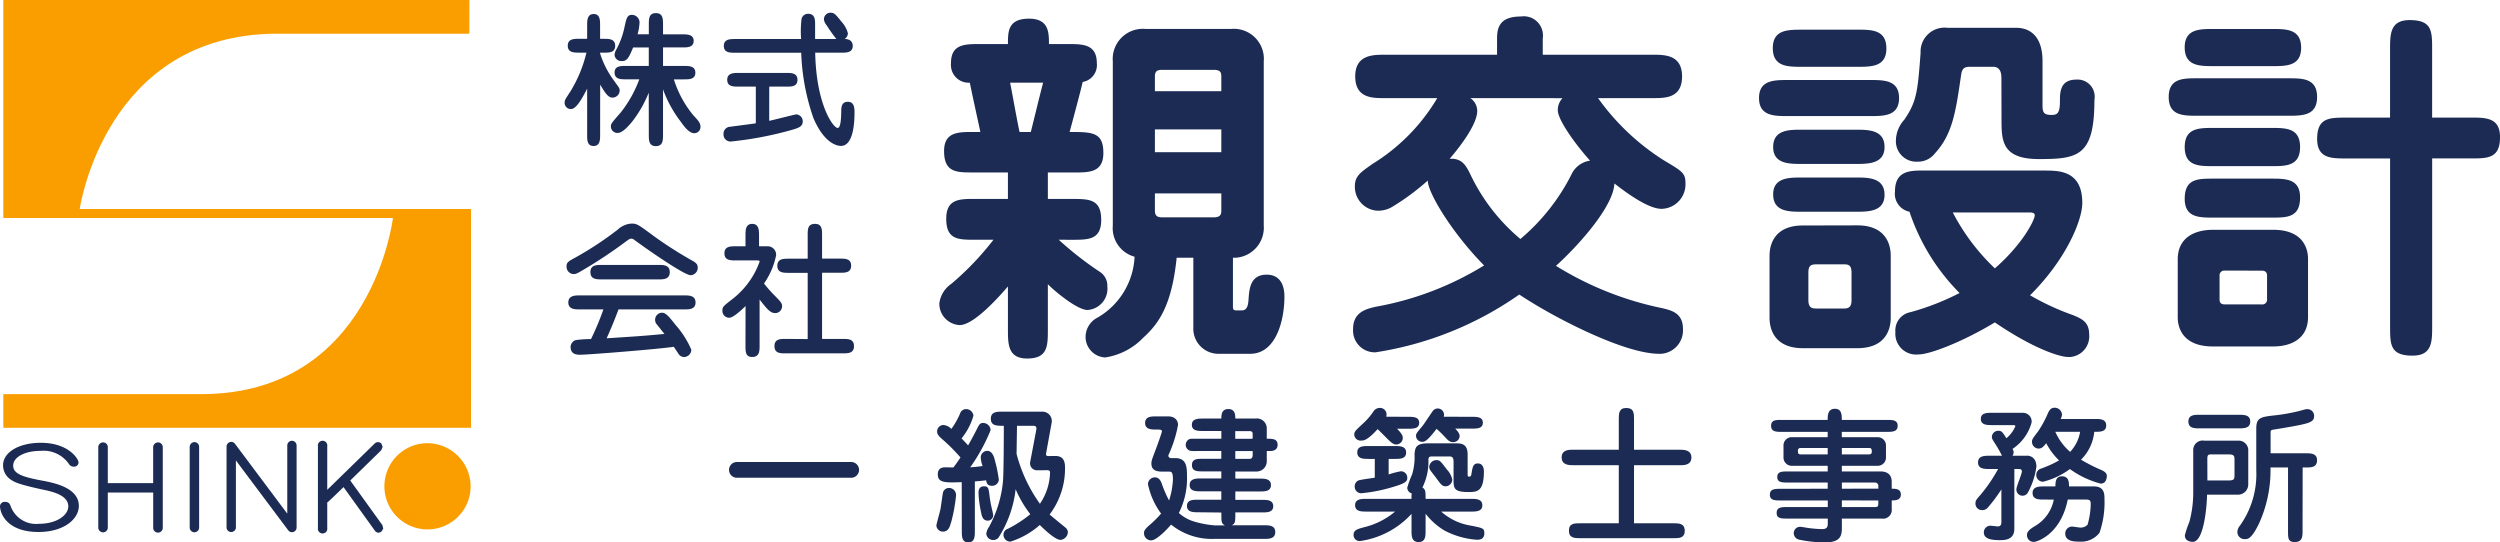
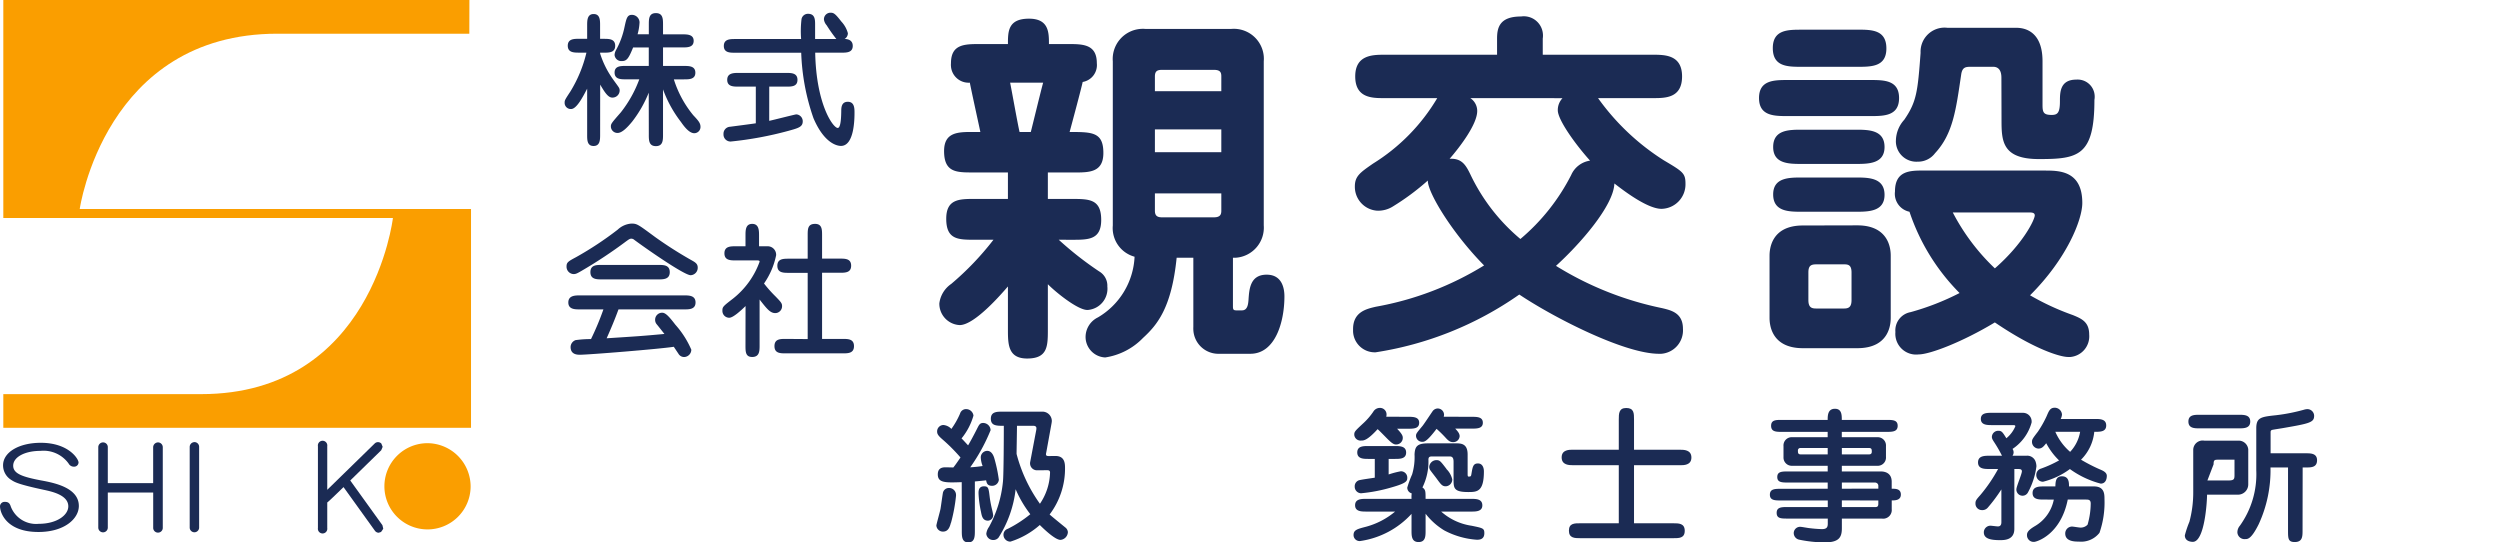
<svg xmlns="http://www.w3.org/2000/svg" width="212" height="46" viewBox="0 0 212 46">
  <defs>
    <clipPath id="a">
      <rect width="212" height="46" fill="none" />
    </clipPath>
  </defs>
  <g clip-path="url(#a)">
    <path d="M40.332,0H.807V18.485H33.846S32.1,33.422,17.587,33.422H.807v2.856H40.468V17.726H7.286S9.4,2.858,24.046,2.858H40.325Z" transform="translate(-0.526)" fill="#fa9e00" />
    <path d="M101.047,110.316a3.656,3.656,0,1,1-3.658-3.706,3.681,3.681,0,0,1,3.658,3.706" transform="translate(-61.138 -69.028)" fill="#fa9e00" />
    <path d="M3.538,109.715h0c-1.639-.308-2.419-.581-2.419-1.258,0-.727.973-1.257,2.313-1.257a2.611,2.611,0,0,1,2.391,1.082.5.5,0,0,0,.445.258.37.37,0,0,0,.392-.347s0-.009,0-.013c0-.291-.837-1.665-3.2-1.665-1.85,0-3.2.8-3.2,1.908a1.452,1.452,0,0,0,.711,1.251c.276.177.557.361,2.792.839.676.147,2.029.445,2.029,1.392,0,.727-.942,1.481-2.516,1.481A2.291,2.291,0,0,1,.92,111.934c-.081-.256-.184-.409-.494-.409a.389.389,0,0,0-.425.35v.012c0,.608.587,2.191,3.255,2.191,2.228,0,3.43-1.139,3.43-2.207,0-1.563-2.124-1.963-3.146-2.156" transform="translate(0 -68.966)" fill="#1b2b54" />
    <path d="M46.651,106.356a.407.407,0,0,0-.394.406V113.6a.4.4,0,1,0,.8,0v-6.842a.4.4,0,0,0-.4-.406h-.006" transform="translate(-30.171 -68.863)" fill="#1b2b54" />
-     <path d="M60.786,106.028a.4.4,0,0,0-.393.4v5.78c-.388-.515-4.442-5.934-4.442-5.934a.394.394,0,0,0-.559-.062.4.4,0,0,0-.148.311v6.9a.4.4,0,0,0,.792,0v-5.73c.384.519,4.441,5.932,4.441,5.932a.393.393,0,0,0,.706-.243v-6.953a.4.4,0,0,0-.4-.4" transform="translate(-36.032 -68.651)" fill="#1b2b54" />
    <path d="M83,113.291s-2.609-3.627-2.727-3.789c.14-.139,2.626-2.566,2.626-2.566l.121-.289-.112-.28a.4.4,0,0,0-.559-.008s-3.194,3.122-4.027,3.932v-3.7a.4.4,0,1,0-.791,0v6.942a.4.4,0,1,0,.791,0v-2.172c.025.02,1.126-1.053,1.38-1.3l2.661,3.7a.4.4,0,0,0,.318.169c.039-.008.2-.063.2-.063a2.272,2.272,0,0,0,.19-.28Z" transform="translate(-50.571 -68.755)" fill="#1b2b54" />
    <path d="M29.02,106.421a.418.418,0,0,0-.4.409v3.044H24.774v-3.044a.4.4,0,0,0-.4-.41H24.36a.408.408,0,0,0-.394.409v6.815a.4.4,0,1,0,.808,0v-2.974h3.849v2.975a.407.407,0,1,0,.813,0v-6.815a.411.411,0,0,0-.411-.41h0" transform="translate(-15.632 -68.905)" fill="#1b2b54" />
    <path d="M140.7,13.456c0,.43,0,.967-.557.967s-.543-.538-.543-.967V9.562c-.368.709-.895,1.727-1.366,1.727a.523.523,0,0,1-.544-.5.4.4,0,0,1,0-.05c0-.195.049-.268.484-.932a11.284,11.284,0,0,0,1.365-3.3h-.617c-.435,0-.966,0-.966-.586s.532-.588.966-.588h.678V4.2c0-.417,0-.967.552-.967s.545.55.545.967V5.336h.314c.436,0,.966,0,.966.588s-.531.586-.966.586H140.7v.074a7.746,7.746,0,0,0,1.1,2.193c.072.11.411.559.471.662a.482.482,0,0,1,.085.291.608.608,0,0,1-.626.589h0c-.362,0-.651-.466-1.026-1.1ZM144.822,9.9a10.1,10.1,0,0,1-1.4,2.45c-.361.441-.845.966-1.232.966a.555.555,0,0,1-.578-.532c0-.01,0-.019,0-.028,0-.22.085-.316.845-1.186a10.223,10.223,0,0,0,1.564-2.8h-1.14c-.424,0-.955,0-.955-.577,0-.559.532-.559.955-.559h1.944V6.069h-1.328c-.362.883-.521,1.151-.931,1.151a.573.573,0,0,1-.64-.5c0-.017,0-.033,0-.049a.984.984,0,0,1,.12-.379,6.924,6.924,0,0,0,.726-1.974c.156-.7.215-1.017.627-1.017a.656.656,0,0,1,.644.625,4.414,4.414,0,0,1-.168,1.025h.954V4.134c0-.476,0-.979.6-.979s.605.5.605.979v.821h1.642c.423,0,.956.013.956.551,0,.559-.533.559-.956.559h-1.642V7.635h1.775c.424,0,.966,0,.966.574s-.552.564-.966.564h-.857a9.019,9.019,0,0,0,1.642,3.037c.447.476.617.674.617.991a.533.533,0,0,1-.52.54c-.387,0-.774-.43-1.136-.955a10.23,10.23,0,0,1-1.522-2.764v3.835c0,.466,0,.978-.605.978s-.6-.513-.6-.978Z" transform="translate(-89.809 -2.043)" fill="#1b2b54" />
    <path d="M180.294,12.226c.362-.075,2.2-.549,2.3-.549a.585.585,0,0,1,.544.586c0,.477-.362.575-1.209.809a29.871,29.871,0,0,1-4.881.906.593.593,0,0,1-.63-.556.647.647,0,0,1,0-.082.589.589,0,0,1,.552-.613c.289-.037,1.981-.257,2.188-.293V9.324H177.7c-.436,0-.967,0-.967-.575s.531-.588.967-.588h4.024c.436,0,.967,0,.967.588s-.532.575-.967.575h-1.427Zm3.9-5.78c.085,4.4,1.523,6.382,1.909,6.382.276,0,.292-.992.3-1.409,0-.28,0-.809.556-.809s.568.551.568.9c0,.476,0,2.842-1.149,2.842-.29,0-1.4-.172-2.331-2.353a18.658,18.658,0,0,1-1.039-5.549H177.4c-.435,0-.954,0-.954-.576s.52-.586.954-.586H183a8.587,8.587,0,0,1,.036-1.7.553.553,0,0,1,.544-.44c.569,0,.606.44.606.883V5.284h1.8a12.9,12.9,0,0,1-.822-1.164.921.921,0,0,1-.229-.489.556.556,0,0,1,.536-.575h.032c.276,0,.41.111.906.746a2.362,2.362,0,0,1,.556.991.576.576,0,0,1-.276.49c.12,0,.689.012.689.586s-.531.576-.966.576Z" transform="translate(-115.065 -1.978)" fill="#1b2b54" />
    <path d="M145.659,54.922a34.429,34.429,0,0,0,3.2,2.03c.2.122.409.245.409.552a.629.629,0,0,1-.6.653h0c-.552,0-3.841-2.3-4.782-3a.393.393,0,0,0-.242-.1c-.134,0-.218.065-.424.21a39.213,39.213,0,0,1-3.832,2.537c-.362.208-.46.257-.651.257a.623.623,0,0,1-.593-.652h0c0-.342.145-.428.809-.783a28.707,28.707,0,0,0,3.527-2.331,1.883,1.883,0,0,1,1.162-.516c.483,0,.552.062,2.018,1.143m-6.4,6.133c-.4,0-.965,0-.965-.587s.568-.6.965-.6h8.858c.4,0,.965,0,.965.6s-.567.587-.965.587h-5.568c-.305.834-.644,1.643-1.005,2.45,2.658-.172,2.948-.186,4.9-.367-.107-.136-.552-.7-.644-.808a.563.563,0,0,1-.145-.38.593.593,0,0,1,.572-.612h.033c.3,0,.628.391,1.11,1.016a7.774,7.774,0,0,1,1.354,2.119.631.631,0,0,1-.592.622.56.56,0,0,1-.507-.291c-.061-.087-.328-.491-.387-.578-1.174.186-7.225.675-7.951.675-.206,0-.8,0-.8-.653a.629.629,0,0,1,.424-.587,8.9,8.9,0,0,1,1.306-.087,23.565,23.565,0,0,0,1.053-2.519Zm6.67-3.771c.436,0,.967,0,.967.611s-.532.616-.967.616h-4.794c-.435,0-.969,0-.969-.616s.533-.611.969-.611Z" transform="translate(-90.101 -34.819)" fill="#1b2b54" />
    <path d="M178.121,60.823c-.362.355-1.05.992-1.38.992a.578.578,0,0,1-.583-.575.485.485,0,0,1,0-.05c0-.307.1-.379.908-1.005a7.012,7.012,0,0,0,2.247-3.122c0-.086-.049-.11-.217-.11h-1.8c-.448,0-.967,0-.967-.6s.52-.6.967-.6h.821v-.92c0-.43,0-.978.568-.978s.58.549.58.978v.92H180a.72.72,0,0,1,.715.724c0,.011,0,.023,0,.034a6.471,6.471,0,0,1-1.028,2.4,10.763,10.763,0,0,0,.979,1.1c.46.477.552.577.552.821a.583.583,0,0,1-.576.589h0c-.436,0-.726-.38-1.33-1.151v3.88c0,.466,0,.992-.629.992-.568,0-.568-.452-.568-.992Zm5.269,2.8V58.007h-1.608c-.447,0-.965,0-.965-.6s.519-.6.965-.6h1.608V54.833c0-.54,0-.978.629-.978.591,0,.591.489.591.978V56.8h1.5c.46,0,.965,0,.965.6s-.507.6-.965.6h-1.5v5.61h1.74c.46,0,.966,0,.966.612s-.507.613-.966.613H181.54c-.472,0-.967,0-.967-.613s.495-.612.967-.612Z" transform="translate(-114.898 -34.87)" fill="#1b2b54" />
    <path d="M239.179,23.239A28.659,28.659,0,0,0,242.6,25.92a1.4,1.4,0,0,1,.7,1.279,1.808,1.808,0,0,1-1.6,1.988l-.092.007c-.828,0-2.677-1.5-3.353-2.184v3.8c0,1.436,0,2.5-1.754,2.5-1.632,0-1.632-1.217-1.632-2.5V27.2c-.46.529-2.8,3.275-4.091,3.275a1.815,1.815,0,0,1-1.725-1.841,2.357,2.357,0,0,1,1.012-1.653,24.4,24.4,0,0,0,3.578-3.742H232.1c-1.446,0-2.462,0-2.462-1.779,0-1.684,1.108-1.684,2.462-1.684h2.769V17.532h-2.953c-1.415,0-2.461,0-2.461-1.813,0-1.62,1.2-1.62,2.461-1.62h.615c-.123-.594-.77-3.524-.892-4.18a1.5,1.5,0,0,1-1.6-1.388,1.529,1.529,0,0,1,0-.264c0-1.623,1.171-1.623,2.463-1.623h2.368c0-1.06,0-2.152,1.786-2.152,1.691,0,1.691,1.184,1.691,2.152h1.6c1.26,0,2.461,0,2.461,1.623a1.454,1.454,0,0,1-1.2,1.592c-.092.466-.92,3.556-1.108,4.242,1.91,0,2.863,0,2.863,1.779,0,1.654-1.2,1.654-2.463,1.654h-2.245v2.244h2.062c1.477,0,2.462.032,2.462,1.779,0,1.684-1.078,1.684-2.462,1.684Zm-4.123-13.32c.123.594.644,3.525.8,4.181h.953c.154-.594.862-3.524,1.047-4.181Zm18.894,18.9c0,.28,0,.408.276.408h.492c.46,0,.522-.5.552-.874.062-.905.123-2.153,1.54-2.153,1.288,0,1.507,1.123,1.507,1.841,0,2.153-.768,4.867-2.891,4.867h-2.617a2.126,2.126,0,0,1-2.217-2.035,2.242,2.242,0,0,1,0-.242V24.766h-1.415c-.431,4.273-1.663,5.708-2.86,6.806a5.62,5.62,0,0,1-3.2,1.648,1.745,1.745,0,0,1-1.663-1.776,1.853,1.853,0,0,1,1.047-1.621,6.3,6.3,0,0,0,3.108-5.145,2.515,2.515,0,0,1-1.846-2.651V8.109A2.555,2.555,0,0,1,246.1,5.361a2.489,2.489,0,0,1,.432,0H253.8a2.547,2.547,0,0,1,2.764,2.319,2.587,2.587,0,0,1,0,.424V22.024a2.557,2.557,0,0,1-2.354,2.738,2.45,2.45,0,0,1-.259,0Zm-.985-18.18V9.392c0-.311-.062-.559-.616-.559h-4.431c-.4,0-.585.126-.585.559v1.249Zm-5.632,5.177h5.632V13.88h-5.632Zm0,3.493v1.468c0,.405.184.559.585.559h4.431c.552,0,.616-.28.616-.559V19.307Z" transform="translate(-149.397 -2.908)" fill="#1b2b54" />
    <path d="M350.7,10.85a19.947,19.947,0,0,0,5.57,5.27c1.63.968,1.845,1.094,1.845,2a2.077,2.077,0,0,1-2.03,2.12h0c-1.287,0-3.508-1.78-4-2.151-.06,1.9-2.953,5.175-4.952,6.986a27.547,27.547,0,0,0,9.013,3.588c.769.186,1.754.407,1.754,1.749a1.989,1.989,0,0,1-1.844,2.119c-.062,0-.124,0-.186,0-2.955,0-8.957-3.09-11.848-5.025a28.827,28.827,0,0,1-12.186,4.9,1.842,1.842,0,0,1-1.91-1.775c0-.064,0-.128,0-.192,0-1.464,1.14-1.714,1.94-1.9a26.23,26.23,0,0,0,9.17-3.5c-2.708-2.744-4.8-6.205-4.77-7.2a20.741,20.741,0,0,1-2.986,2.213,2.336,2.336,0,0,1-1.323.344,2.028,2.028,0,0,1-1.879-2.06c0-.872.46-1.182,1.539-1.932a16.31,16.31,0,0,0,5.447-5.553h-4.492c-1.017,0-2.463,0-2.463-1.84,0-1.808,1.447-1.839,2.463-1.839h9.565V5.8c0-.932.217-1.872,2.031-1.872A1.624,1.624,0,0,1,346.012,5.3a1.672,1.672,0,0,1,0,.5V7.171h9.354c1.047,0,2.46.032,2.46,1.839,0,1.84-1.413,1.84-2.46,1.84Zm-10.833,0a1.3,1.3,0,0,1,.587,1.092c0,1.119-1.447,3.026-2.341,4.054,1.048-.061,1.384.559,1.755,1.311a16.217,16.217,0,0,0,4.247,5.49,17.4,17.4,0,0,0,4.308-5.427,2.068,2.068,0,0,1,1.6-1.217c-1.26-1.4-2.736-3.464-2.736-4.273a1.463,1.463,0,0,1,.4-1.025Z" transform="translate(-215.186 -2.53)" fill="#1b2b54" />
    <path d="M438.347,11.1c1.168,0,2.46,0,2.46,1.529s-1.287,1.53-2.46,1.53h-6.954c-1.17,0-2.462,0-2.462-1.53s1.288-1.529,2.462-1.529Zm-1.079,12.325c2.8,0,2.832,2.181,2.832,2.585v5.242c0,.466-.062,2.589-2.832,2.589h-4.616c-2.8,0-2.829-2.184-2.829-2.589V26.021c0-.466.061-2.585,2.829-2.585Zm0-16.595c1.2,0,2.463,0,2.463,1.593,0,1.557-1.262,1.557-2.463,1.557h-4.707c-1.2,0-2.461,0-2.461-1.585,0-1.562,1.263-1.562,2.461-1.562Zm-.153,8.484c1.076,0,2.46,0,2.46,1.467,0,1.435-1.384,1.435-2.46,1.435h-4.554c-1.078,0-2.43,0-2.43-1.435,0-1.467,1.352-1.467,2.43-1.467Zm0,4.054c1.076,0,2.46,0,2.46,1.468,0,1.435-1.384,1.435-2.46,1.435h-4.554c-1.078,0-2.43,0-2.43-1.468,0-1.435,1.352-1.435,2.43-1.435Zm-3.354,7.365c-.46,0-.644.155-.644.688V29.76c0,.625.276.716.644.716h2.4c.428,0,.615-.186.615-.716V27.42c0-.626-.276-.688-.615-.688Zm19.384-7.954c1.231,0,3.2,0,3.2,2.746,0,1.435-1.323,4.74-4.431,7.831a21.551,21.551,0,0,0,3.631,1.678c.77.313,1.384.595,1.384,1.653a1.756,1.756,0,0,1-1.594,1.9,1.716,1.716,0,0,1-.19,0c-.678,0-2.863-.653-6.216-2.931-2.741,1.653-5.509,2.714-6.464,2.714a1.762,1.762,0,0,1-1.969-1.9,1.572,1.572,0,0,1,1.287-1.685,21.715,21.715,0,0,0,4.155-1.621,17.7,17.7,0,0,1-4.247-6.893,1.553,1.553,0,0,1-1.231-1.718c0-1.777,1.288-1.777,2.461-1.777Zm-3.66-7.831c0-.25,0-.97-.708-.97h-1.815c-.492,0-.8,0-.892.688-.432,2.9-.675,4.991-2.215,6.643a1.8,1.8,0,0,1-1.471.716,1.738,1.738,0,0,1-1.845-1.629q-.005-.075,0-.149a2.683,2.683,0,0,1,.709-1.778c1.048-1.528,1.14-2.37,1.384-5.675a2.04,2.04,0,0,1,1.936-2.135,1.991,1.991,0,0,1,.34.014h5.848c.77,0,2.216.343,2.216,2.836v3.713c0,.624.092.839.77.839.492,0,.706-.158.706-1.154,0-.746,0-1.84,1.385-1.84a1.443,1.443,0,0,1,1.558,1.324,1.477,1.477,0,0,1-.018.393c0,4.769-1.384,5.02-4.709,5.02-3.169,0-3.169-1.592-3.169-3.4Zm-4.123,11.384a17.893,17.893,0,0,0,3.569,4.741c2.429-2.123,3.383-4.148,3.383-4.493,0-.249-.276-.249-.522-.249Z" transform="translate(-279.766 -4.315)" fill="#1b2b54" />
-     <path d="M538.952,9.776c1.23,0,2.46,0,2.46,1.585s-1.23,1.592-2.46,1.592h-7.663c-1.231,0-2.46,0-2.46-1.592s1.23-1.585,2.46-1.585Zm-1.263,12.848c2.955,0,2.955,2.154,2.955,2.5v4.9c0,1.779-1.353,2.493-2.955,2.493H532.58c-2.985,0-2.985-2.153-2.985-2.493v-4.9c0-1.778,1.352-2.5,2.985-2.5ZM537.6,5.595c1.2,0,2.459,0,2.459,1.591,0,1.559-1.26,1.559-2.459,1.559h-4.955c-1.2,0-2.46,0-2.46-1.591,0-1.56,1.261-1.56,2.46-1.56Zm-.092,8.39c1.263,0,2.462,0,2.462,1.622s-1.2,1.62-2.462,1.62h-4.861c-1.263,0-2.46,0-2.46-1.62s1.2-1.622,2.46-1.622Zm0,4.3c1.232,0,2.462,0,2.462,1.591,0,1.716-1.1,1.716-2.462,1.716h-4.861c-1.23,0-2.46,0-2.46-1.591,0-1.716,1.1-1.716,2.46-1.716Zm-3.906,7.8a.406.406,0,0,0-.46.348.423.423,0,0,0,0,.118v1.935c0,.186,0,.466.46.466h3.108a.405.405,0,0,0,.46-.345.414.414,0,0,0,0-.121V26.554c0-.153,0-.466-.46-.466Zm20.862-12.976c1.262,0,2.462,0,2.462,1.656,0,1.807-1.049,1.807-2.462,1.807h-3.293V30.8c0,1.305,0,2.495-1.661,2.495-1.907,0-1.907-.932-1.907-2.495V16.574h-3.724c-1.263,0-2.463,0-2.463-1.655,0-1.808,1.049-1.808,2.463-1.808H547.6V7.341c0-1.305,0-2.5,1.661-2.5,1.907,0,1.907.937,1.907,2.5v5.77Z" transform="translate(-344.923 -3.137)" fill="#1b2b54" />
-     <path d="M178.5,112.471a.668.668,0,0,1-.07-1.335.569.569,0,0,1,.07,0h9.619a.668.668,0,0,1,.07,1.335.575.575,0,0,1-.07,0Z" transform="translate(-115.975 -71.957)" fill="#1b2b54" />
    <path d="M229.562,108.058c-.092.357-.23.746-.663.746a.555.555,0,0,1-.569-.513c0-.1.3-1.153.35-1.409.038-.209.157-1.106.2-1.337a.514.514,0,0,1,.507-.44.588.588,0,0,1,.609.568.609.609,0,0,1,0,.1,13.947,13.947,0,0,1-.423,2.278m.907-3.44c-1.366.048-2.029.073-2.029-.66,0-.5.325-.6.644-.6.092,0,.568.014.676.014.135-.172.218-.28.605-.846a14.927,14.927,0,0,0-1.51-1.518c-.387-.332-.472-.478-.472-.685a.542.542,0,0,1,.532-.552,1.064,1.064,0,0,1,.677.332,6.7,6.7,0,0,0,.736-1.3.529.529,0,0,1,.52-.38.63.63,0,0,1,.617.55,5.4,5.4,0,0,1-1.012,1.937c.133.123.291.306.556.587.092-.146.422-.735.748-1.383.184-.366.254-.516.532-.516a.638.638,0,0,1,.629.613,15.33,15.33,0,0,1-1.728,3.148c.436-.023.907-.085,1.052-.11a2.28,2.28,0,0,1-.158-.734.556.556,0,0,1,.552-.551c.362,0,.521.393.581.574a12.507,12.507,0,0,1,.4,1.876.566.566,0,0,1-.58.513c-.4,0-.448-.233-.5-.466-.385.049-.857.087-.954.1v4.164c0,.476,0,1-.556,1s-.552-.526-.552-1Zm2.368,1.226a9.454,9.454,0,0,0,.206,1.1,4.013,4.013,0,0,1,.092.466.463.463,0,0,1-.435.474c-.46,0-.531-.4-.6-.758a9.18,9.18,0,0,1-.206-1.567c0-.186,0-.588.471-.588.368,0,.387.172.472.871m5.583-3.443c.736,0,.809.552.809.993a6.443,6.443,0,0,1-1.306,3.967c.184.171,1.125.932,1.33,1.1a.547.547,0,0,1,.218.394.687.687,0,0,1-.629.66c-.422,0-1.288-.8-1.752-1.262a6.876,6.876,0,0,1-2.489,1.409.58.58,0,0,1-.591-.559.525.525,0,0,1,.368-.527,10.2,10.2,0,0,0,1.907-1.238,9.673,9.673,0,0,1-1.244-2.119,9.62,9.62,0,0,1-1.449,4.1.568.568,0,0,1-.447.208.585.585,0,0,1-.592-.528,1.25,1.25,0,0,1,.231-.586,9.962,9.962,0,0,0,1.184-3.871c.06-.625.071-3.822.071-4.7-.616,0-1.1,0-1.1-.6s.521-.6.968-.6h3.347a.8.8,0,0,1,.855.753q0,.029,0,.057a1.687,1.687,0,0,1-.024.186l-.435,2.4c-.013.074-.037.171-.037.209,0,.159.132.159.265.159Zm-1.535,1.212a.586.586,0,0,1-.62-.551.6.6,0,0,1,.016-.183l.508-2.682a.693.693,0,0,0,.013-.158c0-.173-.169-.2-.267-.2h-1.38c0,.38-.034,2.059-.034,2.39a12.773,12.773,0,0,0,1.98,4.224,4.911,4.911,0,0,0,.858-2.646c0-.2-.145-.2-.276-.2Z" transform="translate(-148.926 -63.724)" fill="#1b2b54" />
-     <path d="M283.554,107.159c-.41,0-.955,0-.955-.539s.552-.526.955-.526h1.957v-.712h-1.728c-.412,0-.955,0-.955-.538s.544-.553.955-.553h1.728v-.6h-1.547c-.495,0-.942,0-.942-.54s.482-.527.942-.527h1.547v-.662h-2.053a2.3,2.3,0,0,1-.616-.026.534.534,0,0,1-.35-.5.561.561,0,0,1,.242-.442c.11-.074.17-.074.726-.074h2.054v-.653h-1.5c-.472,0-1,0-1-.527s.545-.528,1-.528h1.5c0-.269,0-.808.593-.808s.591.54.591.808H288.4a.841.841,0,0,1,.958.711.853.853,0,0,1,.008.2v.8c.483,0,.919,0,.919.516s-.5.526-.652.526h-.266v.838a.869.869,0,0,1-.84.9H286.7v.6h2.066c.423,0,.955.014.955.553s-.544.538-.955.538H286.7v.712h2.259c.412,0,.955,0,.955.538s-.544.527-.955.527H286.7c0,.822,0,.92-.291,1.09h2.707c.436,0,.969,0,.969.575s-.532.579-.969.579H284.9a5.488,5.488,0,0,1-3.649-1.212c-.219.269-1.2,1.336-1.679,1.336a.6.6,0,0,1-.616-.593c0-.007,0-.014,0-.022,0-.194.072-.341.519-.722a9.242,9.242,0,0,0,.931-.932,6.362,6.362,0,0,1-1.113-2.484.584.584,0,0,1,.58-.588h0c.373,0,.507.317.591.539a9.871,9.871,0,0,0,.616,1.421,6.684,6.684,0,0,0,.328-1.763c0-.662-.122-.684-.362-.684h-.436c-.4,0-1.027,0-1.027-.675,0-.244.038-.333.338-1.127.219-.577.556-1.532.556-1.617,0-.147-.184-.147-.46-.147-.425,0-.967,0-.967-.559s.544-.559.967-.559h.978c.63,0,.846.39.846.721a10.527,10.527,0,0,1-.785,2.5.559.559,0,0,0-.037.11.222.222,0,0,0,.235.208h.346c.931,0,1,.684,1,1.492a6.459,6.459,0,0,1-.689,3.16,3.35,3.35,0,0,0,1.244.711,8.387,8.387,0,0,0,1.79.341h.87c-.3-.17-.3-.268-.3-1.09Zm4.615-6.234v-.417c0-.136-.049-.232-.276-.232h-1.2v.653Zm-1.471,1.042v.662h1.208c.243,0,.266-.2.266-.367v-.295Z" transform="translate(-181.944 -63.718)" fill="#1b2b54" />
    <path d="M336.158,108.518c0,.466,0,.982-.593.982s-.6-.516-.6-.982v-1.407a7.306,7.306,0,0,1-4.338,2.3.509.509,0,0,1-.578-.5c0-.441.313-.515,1.063-.711a6.443,6.443,0,0,0,2.463-1.285h-2.439c-.411,0-.956,0-.956-.538s.545-.54.956-.54h3.83a2.645,2.645,0,0,1,.014-.466.5.5,0,0,1-.376-.489,8.557,8.557,0,0,1,.412-1.119,5.106,5.106,0,0,0,.205-1.7c.036-.639.194-.932,1.125-.932h2.483c.533,0,.894.186.894.944v1.653c0,.195.025.22.1.22.184,0,.192-.037.23-.268.092-.54.134-.846.544-.846.374,0,.506.344.506.675,0,1.726-.58,1.75-1.328,1.75-1.2,0-1.245-.318-1.245-1.025v-1.519c0-.232-.024-.475-.327-.475H336.77c-.215,0-.36,0-.372.256a4.917,4.917,0,0,1-.508,2.375c.267.186.267.318.267.967h3.859c.412,0,.954,0,.954.551,0,.527-.552.527-.954.527h-2.537a4.965,4.965,0,0,0,2.575,1.2c.978.2,1.086.221,1.086.637,0,.54-.435.551-.628.551a6.879,6.879,0,0,1-2.759-.785,5.757,5.757,0,0,1-1.594-1.42Zm-1.486-9.639c.41,0,.942,0,.942.5s-.46.512-.942.512h-.93c.446.466.482.625.482.773a.556.556,0,0,1-.55.561l-.041,0c-.253,0-.521-.28-.991-.759-.389-.392-.423-.429-.552-.54-.885.968-1.184.968-1.391.968a.535.535,0,0,1-.589-.478c0-.011,0-.023,0-.035,0-.247.084-.321.834-1.019a5.6,5.6,0,0,0,.772-.906.653.653,0,0,1,.552-.332.555.555,0,0,1,.579.531c0,.012,0,.023,0,.035a.813.813,0,0,1-.024.181Zm-1.647,4.889a7.424,7.424,0,0,1,1.028-.269.534.534,0,0,1,.552.517c0,.016,0,.031,0,.047,0,.28-.108.453-1.329.8a13.511,13.511,0,0,1-2.585.5.555.555,0,0,1-.544-.567v-.009a.534.534,0,0,1,.362-.526c.206-.06,1.148-.186,1.341-.22v-1.592h-.533c-.41,0-.953,0-.953-.55s.544-.541.953-.541h2.225c.423,0,.966,0,.966.552s-.557.539-.966.539h-.516Zm7.046-4.888c.436,0,.942,0,.942.5s-.5.5-.942.5h-1.4c.242.255.375.438.375.647a.538.538,0,0,1-.57.5c-.228,0-.385-.111-.626-.381a9.993,9.993,0,0,0-.761-.746c-.835,1.1-1.04,1.1-1.221,1.1a.522.522,0,0,1-.522-.5c0-.2.063-.257.568-.87.145-.186.7-1.025.822-1.2a.549.549,0,0,1,.436-.257.54.54,0,0,1,.552.528.72.72,0,0,1-.027.17Zm-2.151,4.424a1.8,1.8,0,0,1,.5.882.579.579,0,0,1-.552.586c-.3,0-.41-.159-.772-.653-.086-.122-.486-.625-.556-.736a.523.523,0,0,1-.074-.256.621.621,0,0,1,.605-.575c.29,0,.352.085.857.746" transform="translate(-215.268 -63.534)" fill="#1b2b54" />
    <path d="M390.832,101.683c.314,0,.966,0,.966.661s-.653.653-.966.653h-3.9v4.923h3.335c.46,0,.966,0,.966.639s-.508.625-.966.625h-7.89c-.472,0-.966,0-.966-.639s.494-.625.966-.625h3.263v-4.925h-3.879c-.314,0-.966,0-.966-.661s.651-.653.966-.653h3.879V99.122c0-.489,0-.978.628-.978.664,0,.664.442.664.978v2.56Z" transform="translate(-248.367 -63.546)" fill="#1b2b54" />
    <path d="M436.48,105.106v-.526h-3.334c-.531,0-.942,0-.942-.466s.386-.475.942-.475h3.334v-.48h-3.093a.7.7,0,0,1-.655-.737c0-.007,0-.014,0-.021v-.906a.7.7,0,0,1,.633-.758h3.112v-.453h-3.854c-.506,0-.942,0-.942-.515s.436-.5.942-.5h3.854c0-.38.014-.944.618-.944.58,0,.58.54.58.944h3.795c.507,0,.943,0,.943.5s-.436.515-.943.515h-3.795v.453h3.094a.7.7,0,0,1,.652.752v.913a.7.7,0,0,1-.643.757h-3.1v.48h3.286c.556,0,.943.267.943.869v.6h.1c.207,0,.677,0,.677.489s-.47.5-.774.5v.746a.734.734,0,0,1-.654.8.722.722,0,0,1-.191-.007h-3.384v.821c0,.782-.254,1.2-1.471,1.2a10.968,10.968,0,0,1-2.15-.232.575.575,0,0,1-.46-.552.536.536,0,0,1,.535-.538h.022c.108,0,.639.1.748.109a10.725,10.725,0,0,0,1.09.086c.421,0,.492-.186.492-.466v-.428h-3.393c-.568,0-.942,0-.942-.488s.432-.49.942-.49h3.393V106.1H432.52c-.5,0-.943,0-.943-.488,0-.5.435-.5.943-.5Zm0-2.913v-.54h-2.307a.2.2,0,0,0-.218.177.184.184,0,0,0,0,.043c0,.17,0,.32.231.32Zm1.2-.54v.54h2.307c.17,0,.232-.088.232-.224,0-.171,0-.317-.232-.317Zm3.094,3.449v-.257c0-.085-.061-.268-.327-.268h-2.766v.526Zm-3.094.991v.569h2.754c.206,0,.339,0,.339-.28v-.28Z" transform="translate(-281.491 -63.661)" fill="#1b2b54" />
    <path d="M485.009,108.347c0,.955-.857.955-1.221.955-.785,0-1.366-.12-1.366-.66a.564.564,0,0,1,.544-.565c.107,0,.543.062.644.062.157,0,.3-.073.3-.355V105a13.467,13.467,0,0,1-1.161,1.555.6.6,0,0,1-.484.2.547.547,0,0,1-.553-.541c0-.015,0-.03,0-.045,0-.221.092-.331.42-.7a13.129,13.129,0,0,0,1.5-2.2H482.9c-.424,0-.97,0-.97-.559s.545-.565.97-.565h1.062a11.191,11.191,0,0,0-.616-1.078c-.184-.28-.242-.379-.242-.526a.538.538,0,0,1,.552-.513c.289,0,.362.131.677.634a2.615,2.615,0,0,0,.761-1.015c0-.1-.1-.1-.241-.1h-1.729c-.41,0-.955,0-.955-.527s.556-.515.955-.515h2.623a.73.73,0,0,1,.729.731c0,.026,0,.053,0,.079a3.941,3.941,0,0,1-1.621,2.252.508.508,0,0,1,.092.28.488.488,0,0,1-.092.295h1.207a.746.746,0,0,1,.736.466,1.365,1.365,0,0,1,.085.43,6.289,6.289,0,0,1-.726,2.229.519.519,0,0,1-.712.2.531.531,0,0,1-.265-.457c0-.257.469-1.311.469-1.544,0-.195-.184-.195-.338-.195h-.3Zm2.513-2.486c-.425,0-.966,0-.966-.551s.542-.564.966-.564h.967c.012-.39.025-.858.556-.858.6,0,.6.541.6.858h2.115c.894,0,.894.661.894,1.092a7.841,7.841,0,0,1-.424,2.841,1.976,1.976,0,0,1-1.747.746c-.337,0-1.158,0-1.158-.687a.582.582,0,0,1,.577-.588h0c.11,0,.592.086.691.086a.793.793,0,0,0,.626-.245,6.649,6.649,0,0,0,.267-1.786c0-.344-.2-.344-.423-.344h-1.524c-.6,3-2.656,3.588-2.851,3.588a.562.562,0,0,1-.605-.516.57.57,0,0,1,0-.094c0-.319.4-.559.644-.711a3.346,3.346,0,0,0,1.63-2.266Zm4.323-6.834c.422,0,.954,0,.954.55s-.52.54-1.012.54a3.857,3.857,0,0,1-1.123,2.363,14.743,14.743,0,0,0,1.57.809c.3.123.617.269.617.559,0,.269-.1.661-.519.661a7.843,7.843,0,0,1-2.611-1.235,6.468,6.468,0,0,1-2.283,1.077.571.571,0,0,1-.568-.575v0a.553.553,0,0,1,.385-.535,9.76,9.76,0,0,0,1.547-.7,5.7,5.7,0,0,1-1.089-1.457c-.228.28-.361.454-.662.454a.572.572,0,0,1-.545-.577c0-.2.049-.27.5-.857a9.015,9.015,0,0,0,.749-1.331c.184-.43.29-.7.677-.7a.617.617,0,0,1,.617.589,1.023,1.023,0,0,1-.11.367Zm-3.36,1.089a4.767,4.767,0,0,0,1.255,1.7,3.291,3.291,0,0,0,.848-1.7Z" transform="translate(-314.193 -63.498)" fill="#1b2b54" />
-     <path d="M533.474,101.892a.8.8,0,0,1,.931-.808h2.912a.816.816,0,0,1,.823.746v2.963a.871.871,0,0,1-.869.874l-.061,0h-2.564c0,.61-.205,4-1.208,4-.084,0-.675-.012-.675-.551a8.42,8.42,0,0,1,.387-1.151,9.61,9.61,0,0,0,.325-2.486Zm3.868-3c.434,0,.966,0,.966.573s-.533.577-.966.577h-3.324c-.435,0-.953,0-.953-.577s.519-.573.953-.573Zm-2.667,5.571h1.747c.531,0,.552-.108.552-.5V102.7c0-.33-.048-.451-.531-.451h-1.4c-.3,0-.373.035-.373.39Zm8.07,4.215c0,.526,0,1.005-.664,1.005-.568,0-.568-.307-.568-1.005v-5.319h-1.487a10.913,10.913,0,0,1-1,4.812c-.627,1.262-.931,1.262-1.136,1.262a.606.606,0,0,1-.67-.538.632.632,0,0,1,0-.077.85.85,0,0,1,.21-.519,7.509,7.509,0,0,0,1.39-4.7v-3.553c0-.932.4-.98,1.693-1.119a15.41,15.41,0,0,0,2.355-.466,1.1,1.1,0,0,1,.291-.049.576.576,0,0,1,.568.559c0,.567-.362.653-2.6,1.041-.12.026-.967.147-1,.173-.092.061-.092.11-.092.209v1.763h3.009c.41,0,.93.013.93.59,0,.612-.509.612-.93.612h-.291Z" transform="translate(-347.488 -63.718)" fill="#1b2b54" />
+     <path d="M533.474,101.892a.8.8,0,0,1,.931-.808h2.912a.816.816,0,0,1,.823.746v2.963a.871.871,0,0,1-.869.874l-.061,0h-2.564c0,.61-.205,4-1.208,4-.084,0-.675-.012-.675-.551a8.42,8.42,0,0,1,.387-1.151,9.61,9.61,0,0,0,.325-2.486Zm3.868-3c.434,0,.966,0,.966.573s-.533.577-.966.577h-3.324c-.435,0-.953,0-.953-.577s.519-.573.953-.573Zm-2.667,5.571h1.747c.531,0,.552-.108.552-.5V102.7h-1.4c-.3,0-.373.035-.373.39Zm8.07,4.215c0,.526,0,1.005-.664,1.005-.568,0-.568-.307-.568-1.005v-5.319h-1.487a10.913,10.913,0,0,1-1,4.812c-.627,1.262-.931,1.262-1.136,1.262a.606.606,0,0,1-.67-.538.632.632,0,0,1,0-.077.85.85,0,0,1,.21-.519,7.509,7.509,0,0,0,1.39-4.7v-3.553c0-.932.4-.98,1.693-1.119a15.41,15.41,0,0,0,2.355-.466,1.1,1.1,0,0,1,.291-.049.576.576,0,0,1,.568.559c0,.567-.362.653-2.6,1.041-.12.026-.967.147-1,.173-.092.061-.092.11-.092.209v1.763h3.009c.41,0,.93.013.93.59,0,.612-.509.612-.93.612h-.291Z" transform="translate(-347.488 -63.718)" fill="#1b2b54" />
  </g>
</svg>